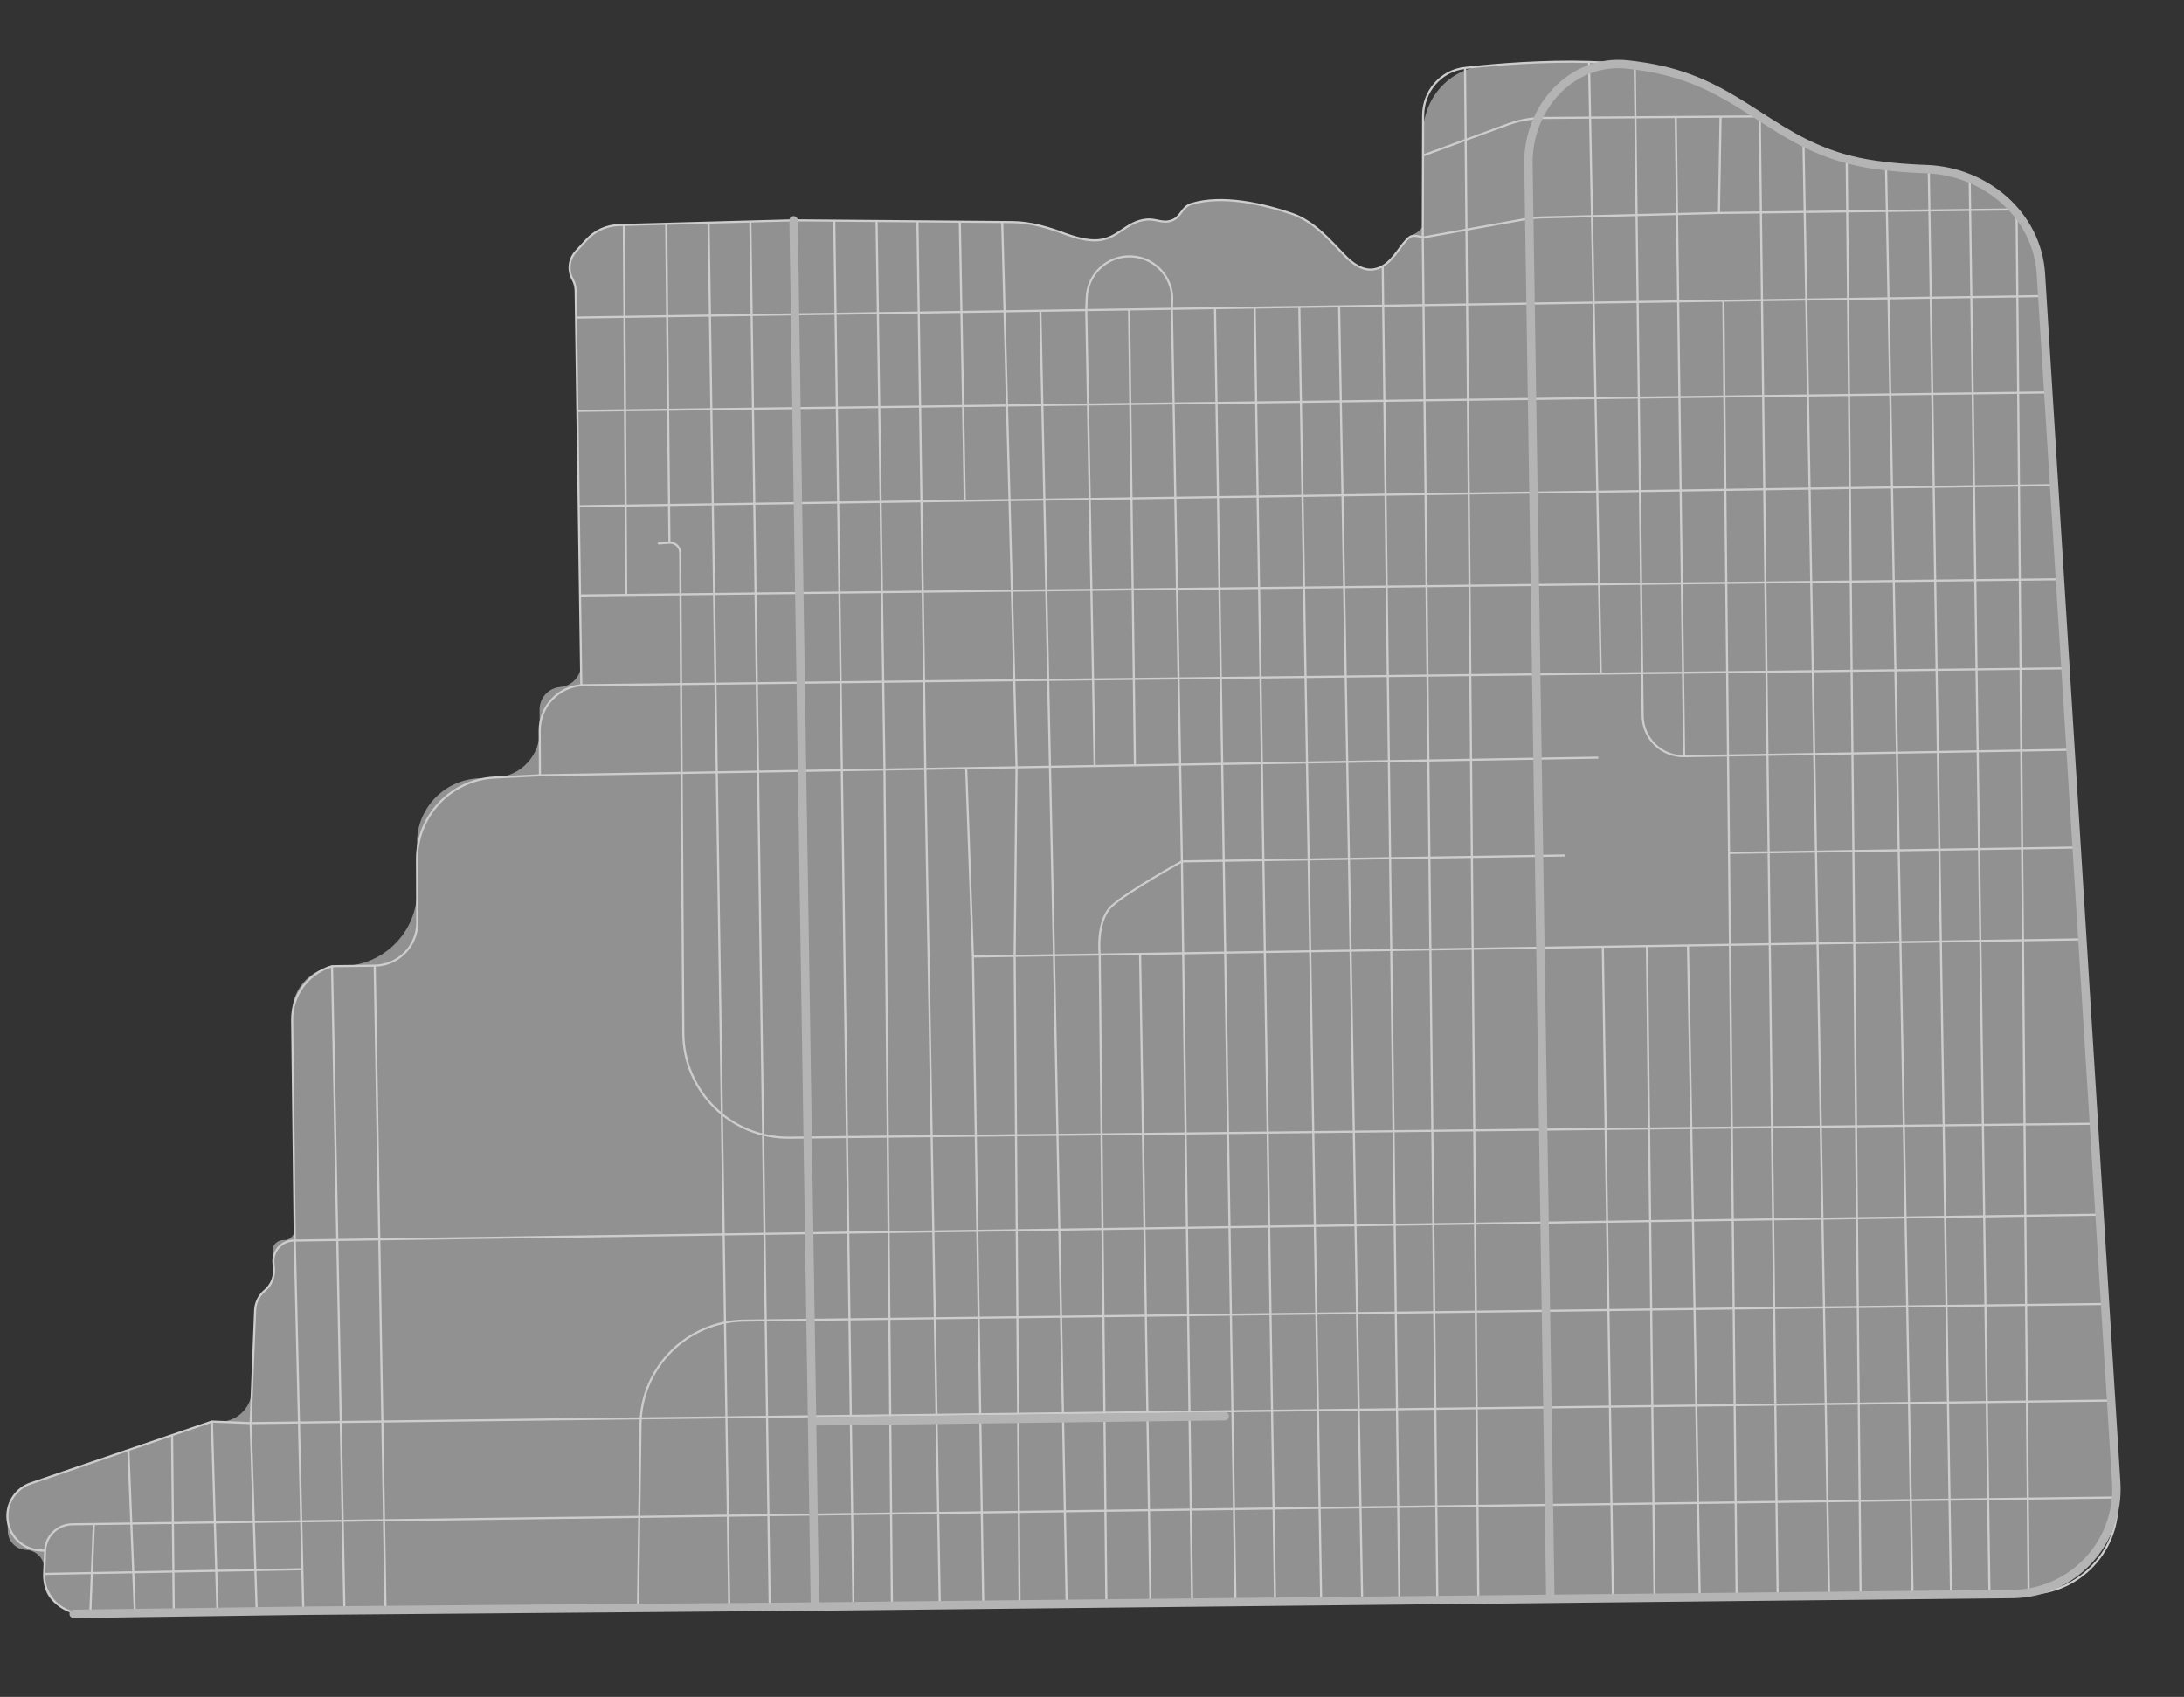
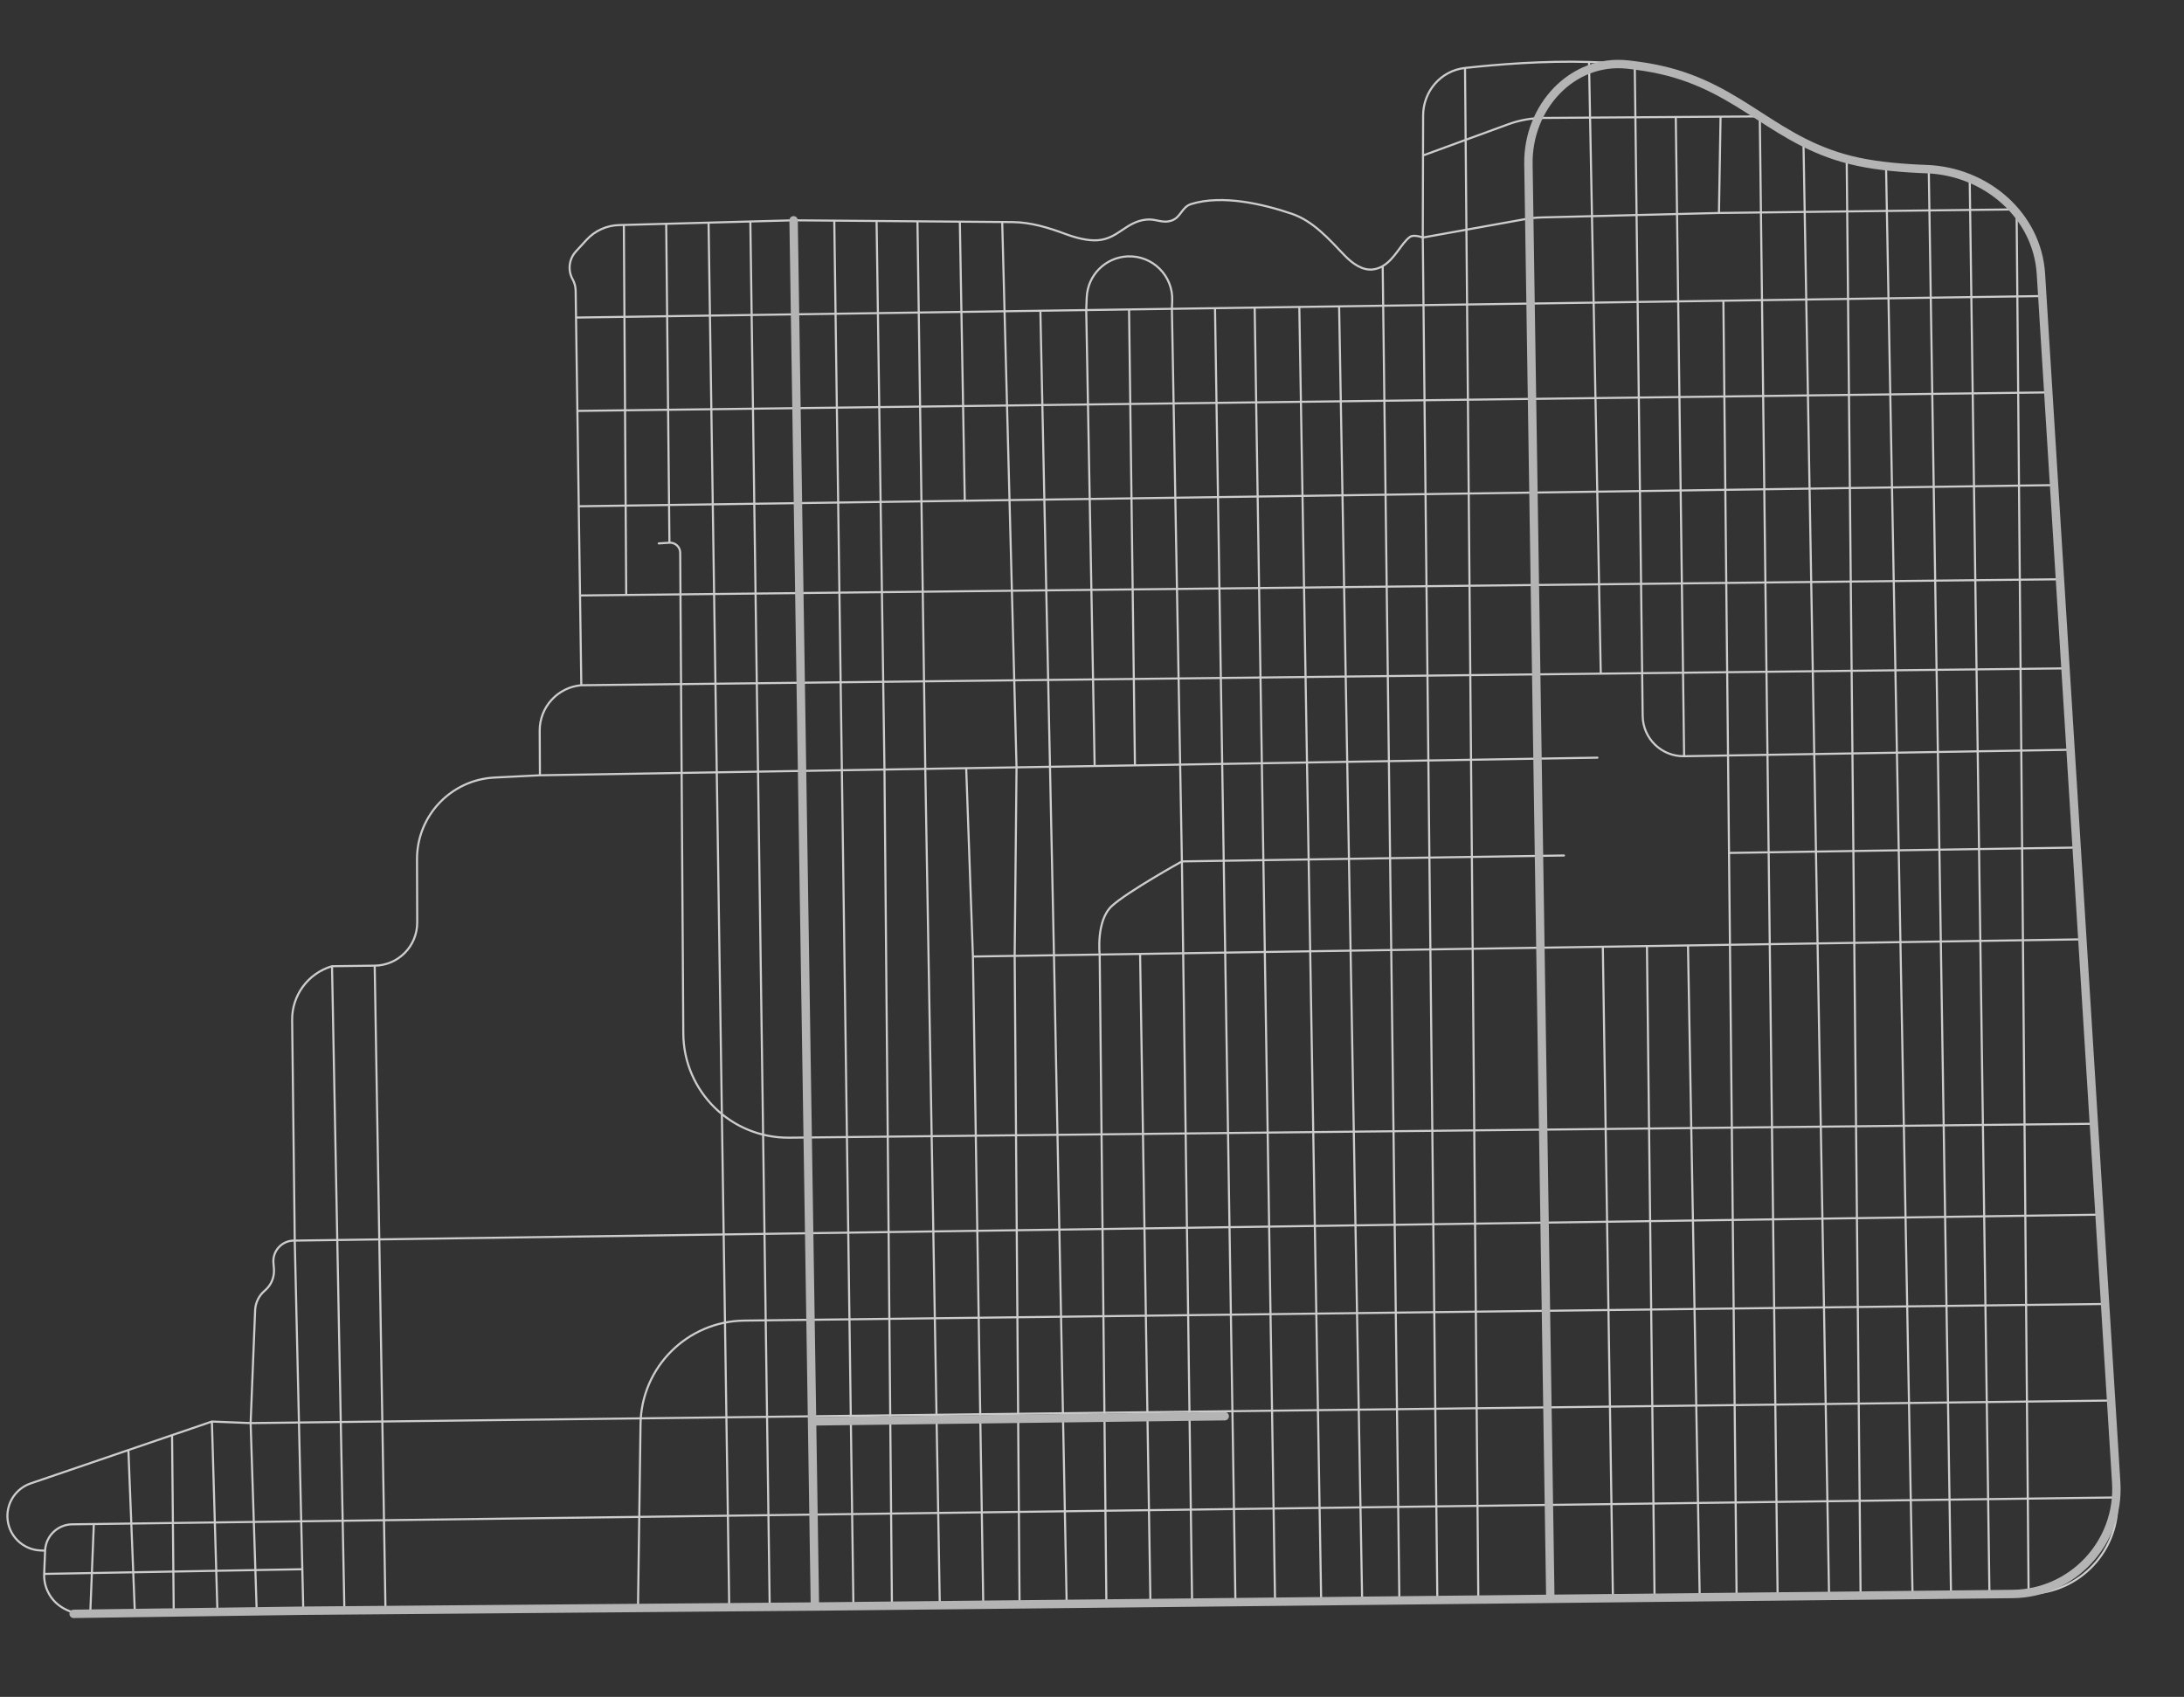
<svg xmlns="http://www.w3.org/2000/svg" width="1041" height="809" viewBox="0 0 1041 809" fill="none">
  <rect x="0" y="0" width="1041" height="809" fill="#333333" stroke="none" />
-   <path opacity="0.5" d="M972.799 130.576L1008.69 706.849C1010.47 735.424 987.935 759.655 959.307 759.954L388.423 765.932L144.56 767.928L40.043 769.354C36.797 769.398 33.596 768.598 30.753 767.032L28.033 765.534C23.487 763.03 20.745 758.172 20.952 752.986L21.137 748.358C21.336 743.352 17.439 739.132 12.433 738.932C7.663 738.742 3.857 734.888 3.725 730.116L3.536 723.232C3.338 716.037 7.844 709.55 14.656 707.224L98.25 678.678C100.067 678.058 101.983 677.779 103.902 677.855C112.495 678.198 119.739 671.509 120.082 662.916L121.604 624.701C121.747 621.121 123.371 617.761 126.089 615.426L126.326 615.222C129.314 612.655 130.89 608.811 130.565 604.885L129.892 596.756C129.64 593.717 132.106 591.143 135.153 591.264C138.058 591.38 140.466 589.038 140.432 586.131L139.212 483.277C139.093 473.233 145.674 464.339 155.313 461.515C157.266 460.943 159.289 460.64 161.324 460.614L163.197 460.59C182.988 460.338 198.881 444.186 198.814 424.393L198.738 401.92C198.682 385.485 211.554 371.909 227.969 371.09L236.401 370.67C248.121 370.085 257.306 360.381 257.244 348.646L257.19 338.346C257.161 332.721 261.46 328.018 267.065 327.543C272.708 327.065 277.02 322.304 276.939 316.641L274.382 138.558C274.355 136.668 273.861 134.815 272.943 133.162C270.548 128.85 271.184 123.488 274.521 119.855L279.574 114.355C283.563 110.013 289.14 107.472 295.034 107.311L378.262 105.035L482.645 105.884C491.288 105.955 499.682 108.516 507.782 111.531C512.746 113.378 518.453 114.892 523.236 114.538C533.04 113.813 536.625 105.691 546.405 104.694C551.067 104.219 553.953 106.665 558.395 105.172C562.949 103.641 563.228 98.676 567.82 97.265C582.73 92.683 602.255 97.347 615.664 101.895C625.925 105.375 633.29 113.829 640.783 121.655C644.711 125.757 649.478 129.05 654.369 128.459C663.447 127.362 666.913 116.771 671.963 113.01C674.436 111.168 678.174 109.917 678.183 106.834L678.304 63.645C678.35 47.121 690.36 33.08 706.81 31.528C731.076 29.239 765.995 27.599 791.505 33.294C831.165 42.148 846.104 68.757 885.862 77.164C895.545 79.212 907.034 80.223 918.349 80.636C946.449 81.664 971.052 102.512 972.799 130.576Z" fill="#F0F0F0" />
  <path d="M678.165 113.257C678.165 113.257 673.907 111.562 671.963 113.01C667.889 116.043 664.846 123.522 659.057 126.876M678.165 113.257L727.12 104.441C729.631 103.989 732.172 103.73 734.722 103.666L819.336 101.535M678.165 113.257L678.275 74.127M678.165 113.257L685.102 762.826M378.262 105.035L388.423 765.932M378.262 105.035L397.654 105.192M378.262 105.035L357.65 105.598M277.083 326.694V326.694C265.821 327.649 257.184 337.098 257.243 348.4L257.354 369.625M277.083 326.694L276.469 283.898M277.083 326.694L763.004 321.169M257.354 369.625L421.581 366.887M257.354 369.625L235.738 370.703V370.703C214.976 371.738 198.694 388.91 198.764 409.698L198.787 416.343L198.866 439.794C198.904 451.058 189.859 460.25 178.596 460.394V460.394M158.257 460.653V460.653C146.877 463.986 139.108 474.487 139.249 486.344L139.429 501.555L140.495 591.477M158.257 460.653L178.596 460.394M158.257 460.653L164.153 767.767M140.495 591.477V591.477C134.609 591.243 129.847 596.214 130.333 602.084L130.565 604.885C130.89 608.811 129.314 612.655 126.326 615.222L126.089 615.426C123.371 617.761 121.747 621.121 121.604 624.701L121.295 632.464L119.462 678.475M140.495 591.477L1000.73 579.104M140.495 591.477L144.104 748.151M119.462 678.475L100.999 677.74M119.462 678.475L1006.25 667.724M119.462 678.475L122.358 768.231M100.999 677.74L103.644 768.486M100.999 677.74L82.018 684.221M21.498 739.293L19.314 739.206C10.671 738.862 3.774 731.879 3.536 723.232V723.232C3.338 716.037 7.844 709.55 14.656 707.224L61.197 691.331M21.498 739.293V739.293C21.775 732.345 27.44 726.829 34.393 726.737L44.722 726.601M21.498 739.293L21.056 750.371M144.56 767.928L164.153 767.767M144.56 767.928L122.358 768.231M144.56 767.928L144.104 748.151M388.423 765.932L406.778 765.74M388.423 765.932L366.879 766.109M1009.13 713.922L1009.16 714.46C1010.68 738.896 991.414 759.618 966.932 759.875V759.875M1009.13 713.922L1006.25 667.724M1009.13 713.922L44.722 726.601M1006.25 667.724L1003.38 621.681M1003.38 621.681L1000.73 579.104M1003.38 621.681L354.697 629.611C327.593 629.943 305.689 651.81 305.313 678.913L304.094 766.622M1000.73 579.104L998.032 535.764M998.032 535.764L995.432 494.009L992.556 447.831M998.032 535.764L376.227 542.405C348.531 542.701 325.872 520.426 325.694 492.73L324.22 263.524C324.202 260.752 321.855 258.566 319.089 258.747V258.747M992.556 447.831L989.832 404.077M992.556 447.831L804.577 450.745M989.832 404.077L986.929 357.461M989.832 404.077L824.3 406.643M986.929 357.461L984.512 318.65M986.929 357.461L802.733 360.532M984.512 318.65L981.866 276.171M984.512 318.65L763.004 321.169M981.866 276.171L979.071 231.283M981.866 276.171L298.485 283.656M276.469 283.898L275.858 241.372M276.469 283.898L298.485 283.656M979.071 231.283L976.318 187.083M979.071 231.283L459.857 238.732M275.858 241.372L275.205 195.902M275.858 241.372L459.857 238.732M976.318 187.083L275.205 195.902M976.318 187.083L972.931 141.151M275.205 195.902L274.566 151.397M972.931 141.151L821.45 143.374M972.931 141.151L972.019 129.323C971.504 122.634 969.647 116.117 966.56 110.16L961.202 99.821M274.566 151.397L274.382 138.558C274.355 136.668 273.861 134.815 272.943 133.162V133.162C270.548 128.85 271.184 123.488 274.521 119.855L279.574 114.355C283.563 110.013 289.14 107.472 295.034 107.311L297.359 107.247M274.566 151.397L495.892 148.15M961.202 99.821L957.474 96.574C955.438 94.801 953.246 93.215 951.06 91.631C947.514 89.062 944.434 86.549 938.847 84.904M961.202 99.821L819.336 101.535M961.202 99.821L966.932 759.875M678.275 74.127L678.328 55.084C678.361 43.498 686.784 33.667 698.299 32.398V32.398M678.275 74.127L718.831 59.276C724.226 57.3 729.922 56.27 735.667 56.228L798.754 55.778M838.796 55.492C825.084 46.651 811.407 37.737 791.505 33.294C787.601 32.422 783.476 31.722 779.203 31.17M838.796 55.492C845.487 59.807 852.186 64.104 859.622 67.856M838.796 55.492L847.302 761.127M838.796 55.492L820.106 55.626M563.352 410.69L745.453 407.866M563.352 410.69L558.582 147.23M563.352 410.69L568.21 764.05M563.352 410.69C563.352 410.69 537.675 424.925 530 431.905C522.325 438.884 524.163 455.092 524.163 455.092M761.408 361.221L540.962 364.897M966.932 759.875L948.272 760.07M929.943 760.262L919.342 80.671M919.342 80.671C926.008 80.895 932.747 84.996 938.847 84.904M919.342 80.671C912.492 80.441 905.558 79.997 898.979 79.24M948.272 760.07L938.847 84.904M948.272 760.07L911.614 760.454M911.614 760.454L898.979 79.24M911.614 760.454L886.848 760.713M898.979 79.24C894.383 78.712 889.961 78.031 885.862 77.164C883.924 76.754 882.044 76.301 880.218 75.809M886.848 760.713L880.218 75.809M886.848 760.713L871.821 760.871M880.218 75.809C872.557 73.744 865.833 70.99 859.622 67.856M871.821 760.871L859.622 67.856M871.821 760.871L847.302 761.127M847.302 761.127L827.75 761.332M827.75 761.332L821.45 143.374M827.75 761.332L810.161 761.516M821.45 143.374L638.287 146.061M819.336 101.535L820.106 55.626M820.106 55.626L798.754 55.778M798.754 55.778L802.733 360.532M802.733 360.532V360.532C791.967 360.712 783.107 352.104 782.976 341.336L779.203 31.17M804.577 450.745L810.161 761.516M804.577 450.745L785.009 451.049M810.161 761.516L788.638 761.742M788.638 761.742L785.009 451.049M788.638 761.742L768.794 761.949M785.009 451.049L763.98 451.375M779.203 31.17C772.226 30.269 764.853 29.762 757.397 29.545M763.004 321.169L757.397 29.545M757.397 29.545C735.878 28.918 713.67 30.705 698.299 32.398M763.98 451.375L768.794 761.949M763.98 451.375L543.422 454.794M768.794 761.949L704.64 762.621M704.64 762.621L698.299 32.398M704.64 762.621L685.102 762.826M685.102 762.826L667.007 763.015M667.007 763.015L659.057 126.876M667.007 763.015L649.267 763.201M659.057 126.876C657.67 127.68 656.124 128.247 654.369 128.459C649.478 129.05 644.711 125.757 640.783 121.655C633.29 113.829 625.925 105.375 615.664 101.895C602.255 97.347 582.73 92.683 567.82 97.265C563.228 98.676 562.949 103.641 558.395 105.172C553.953 106.665 551.067 104.219 546.405 104.694C536.625 105.691 533.04 113.813 523.236 114.538C518.453 114.892 512.746 113.378 507.782 111.531C499.682 108.516 491.288 105.955 482.645 105.885L477.698 105.844M649.267 763.201L638.287 146.061M649.267 763.201L629.733 763.405M638.287 146.061L619.312 146.339M619.312 146.339L629.733 763.405M619.312 146.339L598.04 146.651M629.733 763.405L607.75 763.636M607.75 763.636L598.04 146.651M607.75 763.636L588.865 763.833M598.04 146.651L579.129 146.929M579.129 146.929L588.865 763.833M579.129 146.929L558.582 147.23M588.865 763.833L568.21 764.05M568.21 764.05L548.352 764.258M558.582 147.23L558.734 143.415C559.209 131.492 549.389 121.712 537.469 122.234V122.234C526.879 122.698 518.411 131.2 517.989 141.791L517.749 147.829M558.582 147.23L538.165 147.53M517.749 147.829L538.165 147.53M517.749 147.829L521.761 365.217M517.749 147.829L495.892 148.15M538.165 147.53L540.962 364.897M540.962 364.897L521.761 365.217M543.422 454.794L548.352 764.258M543.422 454.794L524.163 455.092M548.352 764.258L527.357 764.477M527.357 764.477L524.163 455.092M527.357 764.477L508.427 764.676M524.163 455.092L502.372 455.43M502.372 455.43L508.427 764.676M502.372 455.43L483.637 455.721M502.372 455.43L495.892 148.15M508.427 764.676L485.97 764.911M485.97 764.911L483.637 455.721M485.97 764.911L447.958 765.309M483.637 455.721L463.745 456.029M483.637 455.721L484.529 365.838M463.745 456.029L468.656 764.221M463.745 456.029L460.534 366.238M460.534 366.238L484.529 365.838M460.534 366.238L441.031 366.563M521.761 365.217L484.529 365.838M477.698 105.844L484.529 365.838M477.698 105.844L457.499 105.68M441.031 366.563L437.299 105.515M441.031 366.563L421.581 366.887M441.031 366.563L447.958 765.309M437.299 105.515L457.499 105.68M437.299 105.515L397.654 105.192M457.499 105.68L459.857 238.732M421.581 366.887L417.819 105.357M421.581 366.887L425.134 765.548M425.134 765.548L447.958 765.309M425.134 765.548L406.778 765.74M406.778 765.74L397.654 105.192M366.879 766.109L357.65 105.598M366.879 766.109L347.588 766.266M357.65 105.598L337.733 106.143M337.733 106.143L347.588 766.266M337.733 106.143L317.546 106.695M347.588 766.266L326.921 766.436L304.094 766.622M313.99 259.079L319.089 258.747M298.485 283.656L297.359 107.247M297.359 107.247L317.546 106.695M319.089 258.747L317.546 106.695M304.094 766.622L286.033 766.77L264.328 766.948L245.93 767.098L223.516 767.282L206.706 767.419L183.746 767.607M183.746 767.607L178.596 460.394M183.746 767.607L164.153 767.767M122.358 768.231L103.644 768.486M103.644 768.486L82.81 768.77M82.81 768.77L82.018 684.221M82.81 768.77L64.281 769.023M82.018 684.221L61.197 691.331M64.281 769.023L61.197 691.331M64.281 769.023L43.02 769.313M43.02 769.313L40.043 769.354C36.797 769.398 33.596 768.598 30.753 767.032L30.326 766.797C24.374 763.519 20.786 757.16 21.056 750.371V750.371M43.02 769.313L44.722 726.601M21.056 750.371L144.104 748.151" stroke="#CDCDCD" stroke-linecap="round" stroke-linejoin="round" />
  <path d="M738.965 762.262L959.307 759.954C987.935 759.655 1010.47 735.424 1008.69 706.849L972.799 130.576C971.052 102.512 946.449 81.664 918.349 80.636C907.034 80.222 895.545 79.212 885.862 77.164C865.834 72.929 852.104 64.075 838.339 55.198C824.78 46.454 811.186 37.687 791.505 33.294C786.609 32.201 781.367 31.378 775.92 30.778C749.184 27.834 728.111 51.269 728.521 78.163L738.965 762.262ZM738.965 762.262L388.425 765.932M35.093 769.422L144.562 767.928L388.425 765.932M388.425 765.932L387.068 677.668M387.068 677.668L378.264 105.035M387.068 677.668L583.769 675.198" stroke="#B4B4B4" stroke-width="4" stroke-linecap="round" stroke-linejoin="round" />
</svg>